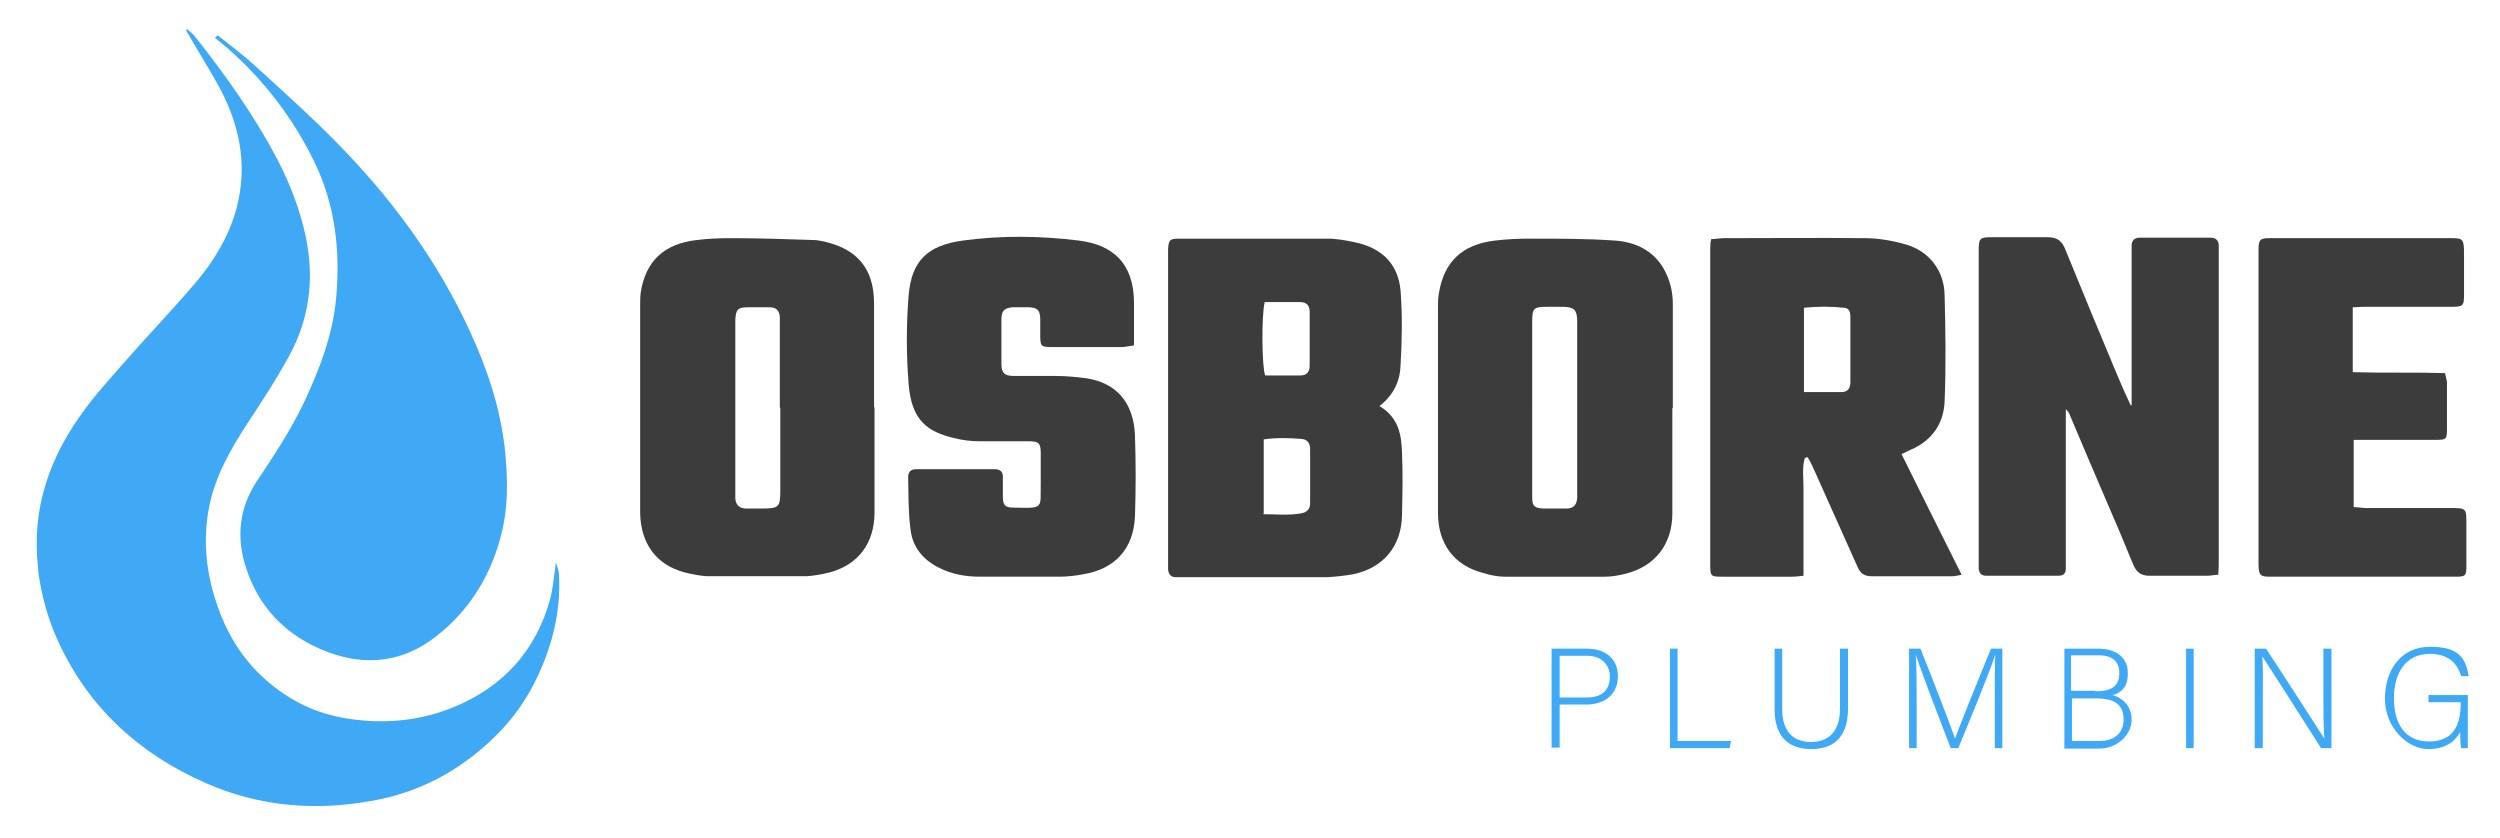
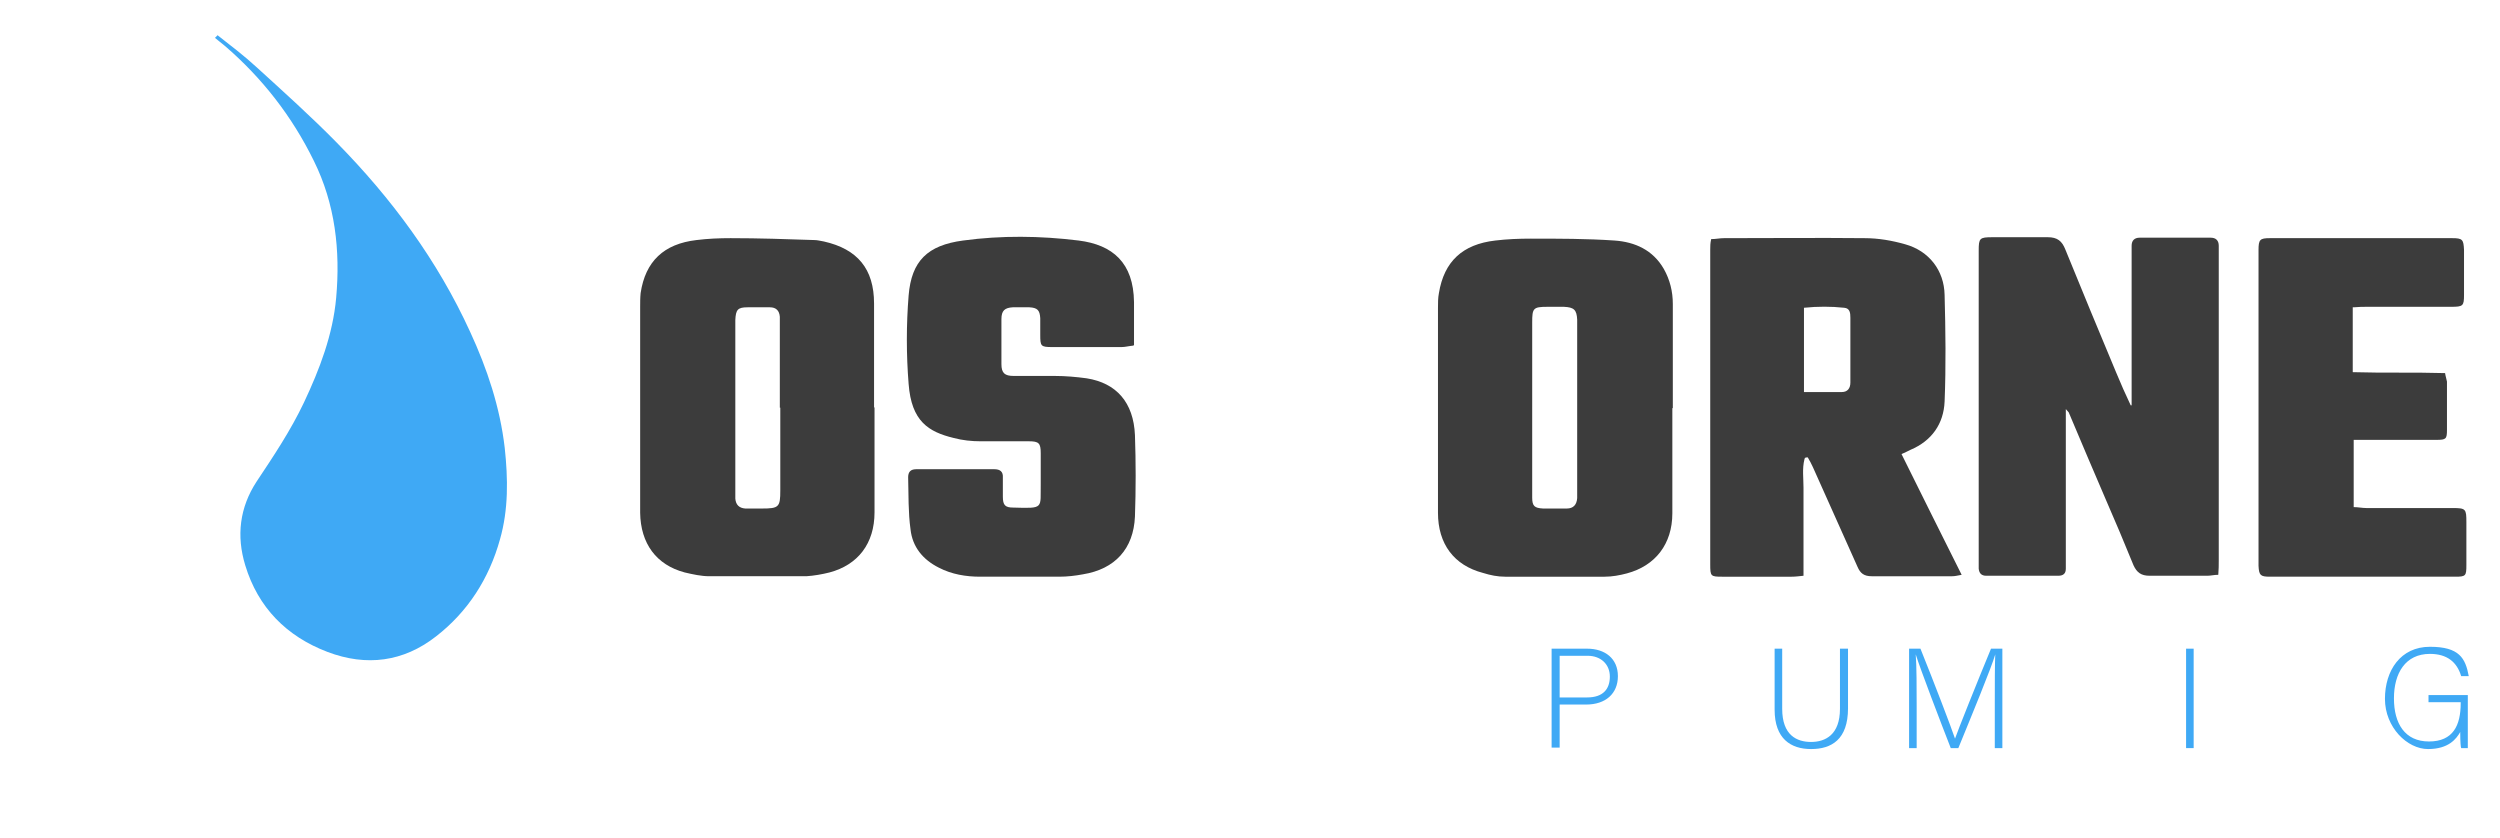
<svg xmlns="http://www.w3.org/2000/svg" id="Layer_1" data-name="Layer 1" version="1.1" viewBox="0 0 528 177">
  <defs>
    <style>
      .cls-1 {
        fill: #3fa9f5;
      }

      .cls-1, .cls-2 {
        stroke-width: 0px;
      }

      .cls-2 {
        fill: #3c3c3c;
      }
    </style>
  </defs>
-   <path class="cls-1" d="M8.1,120.3c-1.6-12.8,2.4-24,10-34.1,2.9-3.9,6.3-7.5,9.5-11.2,4.6-5.2,9.4-10.2,13.8-15.4,3.8-4.5,6.9-9.6,8.5-15.4,2.6-9.6.6-18.5-4.2-26.9-2.1-3.7-4.3-7.2-6.4-10.9,0,0,.2-.2.3-.2.5.5,1.1.9,1.5,1.4,6.5,8.2,12.6,16.8,17.5,26.1,2.7,5.2,4.8,10.7,6,16.4,1.8,8.7.8,17.1-3.5,25-2.7,5-5.8,9.7-8.9,14.4-3.5,5.4-6.7,11-8,17.4-1.5,7.5-.6,14.9,2.1,22.1,2.9,7.8,7.8,14,15,18.4,4.9,3,10.2,4.4,15.8,4.8,6.4.5,12.7-.4,18.6-2.8,10.5-4.3,17.5-11.9,20.5-22.9.6-2.3.8-4.7,1.2-7.7.3.9.5,1.4.6,1.9.4,4.9-.2,9.7-1.5,14.3-2.3,7.9-6.1,14.9-12.1,20.7-7.4,7.2-16.1,11.8-26.2,13.5-11.9,2.1-23.6,1.1-34.7-3.8-13.9-6.1-24.6-15.7-31.1-29.7-2.3-4.9-3.7-10.1-4.4-15.6" />
  <path class="cls-1" d="M45.9,7.4c2.8,2.2,5.7,4.4,8.3,6.8,5.7,5.2,11.5,10.4,16.9,15.9,11.6,11.8,21.3,24.9,28.2,40,3.6,7.8,6.3,15.9,7.3,24.5.7,6.5.8,13-1,19.3-2.3,8.3-6.8,15.3-13.5,20.5-6.9,5.4-14.7,6.4-22.9,3.3-8.7-3.3-14.7-9.4-17.4-18.3-1.9-6.2-1.2-12.2,2.4-17.7,3.6-5.4,7.2-10.8,10-16.7,3.3-7,6.1-14.3,6.8-22.1.9-10-.2-19.8-4.7-28.9-4.6-9.4-10.9-17.5-18.8-24.3-.7-.6-1.4-1.1-2.1-1.7.2-.2.4-.4.6-.6Z" />
-   <path class="cls-2" d="M291.4,85.8c4,2.4,4.6,6.1,4.7,9.8.2,4.4.1,8.8,0,13.2-.1,6.6-4,11.2-10.4,12.5-1.8.3-3.6.5-5.4.6-10.2,0-20.3,0-30.5,0s-1,0-1.5,0c-1,0-1.5-.6-1.6-1.6,0-.7,0-1.3,0-2,0-21.5,0-43,0-64.5,0-.4,0-.8,0-1.2.1-1.9.4-2.2,2.2-2.2,10.5,0,21,0,31.5,0,2,0,4,.4,5.9.8,5.5,1.2,9,4.5,9.5,10.2.4,5.2.3,10.5,0,15.7-.1,3.3-1.4,6.3-4.5,8.7ZM266.8,108.6c2.8,0,5.4.3,8.1-.2,1.1-.2,1.8-.9,1.8-2.1,0-3.8,0-7.7,0-11.5,0-1.2-.6-2-1.8-2.1-2.6-.2-5.3-.3-8,.1v15.6ZM267.1,63.8c-.7,3-.6,13.6.1,15.5,2.4,0,4.9,0,7.4,0,1.3,0,2-.7,2-2,0-3.8,0-7.6,0-11.5,0-1.3-.7-2-2-2-2.5,0-5,0-7.5,0Z" />
  <path class="cls-2" d="M450.2,85.6c0-.9,0-1.8,0-2.7,0-9.7,0-19.3,0-29,0-.7,0-1.3,0-2,0-1.1.6-1.7,1.7-1.7,5,0,10,0,15,0,1.1,0,1.7.6,1.7,1.7,0,.6,0,1.2,0,1.7,0,21.6,0,43.1,0,64.7,0,1,0,2-.1,3.1-.9,0-1.6.2-2.3.2-4.1,0-8.2,0-12.2,0-1.8,0-2.7-.7-3.4-2.2-1.9-4.7-3.9-9.4-5.9-14-2.6-6.1-5.2-12.1-7.7-18.1,0-.2-.3-.4-.7-.9,0,1.3,0,2.2,0,3,0,9.6,0,19.2,0,28.7,0,.7,0,1.3,0,2,0,1-.5,1.5-1.6,1.5-5.1,0-10.2,0-15.2,0-1,0-1.5-.5-1.6-1.5,0-.7,0-1.3,0-2,0-21.5,0-43,0-64.5,0-.2,0-.5,0-.7,0-2.6.2-2.8,2.9-2.8,3.9,0,7.8,0,11.7,0,2,0,3,.8,3.7,2.6,3.5,8.6,7.1,17.3,10.7,25.9,1,2.4,2,4.7,3.1,7,.1,0,.3,0,.4,0Z" />
  <path class="cls-2" d="M381.1,97c-.5,2-.2,4-.2,6,0,2.1,0,4.2,0,6.2v12.4c-1,.1-1.7.2-2.5.2-4.9,0-9.8,0-14.7,0-2.4,0-2.5-.1-2.5-2.6,0-22.2,0-44.3,0-66.5,0-.7,0-1.3.2-2.2,1,0,1.8-.2,2.7-.2,9.9,0,19.8-.1,29.7,0,2.9,0,5.8.5,8.6,1.3,5,1.4,8.2,5.5,8.3,10.7.2,7.5.3,15,0,22.5-.2,4.7-2.7,8.3-7.2,10.2-.6.3-1.2.6-1.9.9,4.2,8.5,8.4,16.9,12.7,25.5-1,.2-1.5.3-2,.3-5.7,0-11.3,0-17,0-1.6,0-2.4-.6-3-2-3.1-7-6.3-14-9.4-21-.3-.7-.7-1.4-1.1-2.1-.2,0-.4,0-.6.1ZM381,82.8c2.8,0,5.4,0,8,0,1.2,0,1.8-.8,1.8-2,0-1.8,0-3.7,0-5.5,0-2.7,0-5.5,0-8.2,0-1-.1-2-1.3-2.1-2.8-.3-5.6-.3-8.5,0v17.8Z" />
  <path class="cls-2" d="M184.7,86c0,7.4,0,14.8,0,22.2,0,6.6-3.5,11.1-9.5,12.7-1.6.4-3.3.7-4.9.8-6.8,0-13.7,0-20.5,0-1.7,0-3.5-.4-5.2-.8-6-1.6-9.3-6.1-9.4-12.6,0-5.7,0-11.5,0-17.2,0-8.7,0-17.5,0-26.2,0-1,0-2,.1-3,1-6.7,4.9-10.4,11.8-11.2,2.4-.3,4.8-.4,7.2-.4,5.9,0,11.8.2,17.7.4.7,0,1.3.2,2,.3,7.1,1.6,10.6,5.8,10.6,13.1,0,7.3,0,14.7,0,22ZM164.7,86.1c0-5.7,0-11.5,0-17.2,0-.7,0-1.3,0-2-.1-1.3-.8-2-2.1-2-1.6,0-3.2,0-4.7,0-2.1,0-2.5.5-2.6,2.7,0,.3,0,.7,0,1,0,11.7,0,23.3,0,35,0,.6,0,1.2,0,1.7.1,1.3.8,2,2.1,2.1,1.2,0,2.3,0,3.5,0,3.6,0,3.9-.3,3.9-3.8,0-5.8,0-11.7,0-17.5Z" />
  <path class="cls-2" d="M353.2,86.2c0,7.4,0,14.8,0,22.2,0,6.5-3.6,11.1-9.6,12.7-1.5.4-3.1.7-4.7.7-7,0-14,0-21,0-1.6,0-3.1-.3-4.7-.8-6.1-1.6-9.5-6.1-9.5-12.7,0-7.6,0-15.2,0-22.7,0-6.8,0-13.7,0-20.5,0-1.1,0-2.2.2-3.2,1.1-6.7,5-10.3,11.9-11.1,2.5-.3,5-.4,7.5-.4,5.9,0,11.8,0,17.7.4,4.3.3,8.1,2,10.4,6,1.3,2.3,1.9,4.8,1.9,7.4,0,7.3,0,14.7,0,22ZM323.6,86.1c0,3.3,0,6.7,0,10,0,3,0,6,0,9,0,1.8.5,2.2,2.3,2.3,1.7,0,3.3,0,5,0,1.4,0,2.1-.8,2.2-2.2,0-.7,0-1.3,0-2,0-11.4,0-22.8,0-34.2,0-.5,0-1,0-1.5-.1-2.1-.7-2.6-2.8-2.7-1.2,0-2.3,0-3.5,0-3,0-3.2.3-3.2,3.3,0,6,0,12,0,18Z" />
-   <path class="cls-2" d="M239.3,73c-1,.1-1.7.3-2.4.3-4.9,0-9.8,0-14.7,0-2.4,0-2.5-.2-2.5-2.6,0-1.2,0-2.3,0-3.5-.1-1.7-.6-2.2-2.3-2.3-1.2,0-2.3,0-3.5,0-1.7.1-2.4.7-2.4,2.5,0,3.2,0,6.3,0,9.5,0,1.9.7,2.5,2.6,2.5,2.9,0,5.8,0,8.7,0,2.2,0,4.5.2,6.7.5,6.3,1,9.9,5.1,10.2,12,.2,5.7.2,11.5,0,17.2-.3,6.8-4.2,11.1-11,12.2-1.6.3-3.3.5-5,.5-5.6,0-11.2,0-16.7,0-3,0-6-.5-8.7-1.9-3.4-1.7-5.6-4.4-6-8.1-.5-3.6-.4-7.3-.5-11,0-1.1.5-1.7,1.7-1.7,5.5,0,11,0,16.5,0,1.2,0,1.9.5,1.8,1.8,0,1.3,0,2.7,0,4,0,1.8.5,2.3,2.2,2.3,6.6.2,5.7.2,5.8-5,0-2.2,0-4.3,0-6.5,0-2.1-.4-2.5-2.5-2.5-3.4,0-6.8,0-10.2,0-1.9,0-3.8-.2-5.7-.7-5.3-1.3-8.9-3.5-9.5-11.4-.5-6.2-.5-12.5,0-18.7.6-7.3,4-10.6,11.5-11.6,8.1-1.1,16.3-1,24.4,0,7.2.9,11.6,4.7,11.7,13,0,3,0,6,0,9.1Z" />
+   <path class="cls-2" d="M239.3,73c-1,.1-1.7.3-2.4.3-4.9,0-9.8,0-14.7,0-2.4,0-2.5-.2-2.5-2.6,0-1.2,0-2.3,0-3.5-.1-1.7-.6-2.2-2.3-2.3-1.2,0-2.3,0-3.5,0-1.7.1-2.4.7-2.4,2.5,0,3.2,0,6.3,0,9.5,0,1.9.7,2.5,2.6,2.5,2.9,0,5.8,0,8.7,0,2.2,0,4.5.2,6.7.5,6.3,1,9.9,5.1,10.2,12,.2,5.7.2,11.5,0,17.2-.3,6.8-4.2,11.1-11,12.2-1.6.3-3.3.5-5,.5-5.6,0-11.2,0-16.7,0-3,0-6-.5-8.7-1.9-3.4-1.7-5.6-4.4-6-8.1-.5-3.6-.4-7.3-.5-11,0-1.1.5-1.7,1.7-1.7,5.5,0,11,0,16.5,0,1.2,0,1.9.5,1.8,1.8,0,1.3,0,2.7,0,4,0,1.8.5,2.3,2.2,2.3,6.6.2,5.7.2,5.8-5,0-2.2,0-4.3,0-6.5,0-2.1-.4-2.5-2.5-2.5-3.4,0-6.8,0-10.2,0-1.9,0-3.8-.2-5.7-.7-5.3-1.3-8.9-3.5-9.5-11.4-.5-6.2-.5-12.5,0-18.7.6-7.3,4-10.6,11.5-11.6,8.1-1.1,16.3-1,24.4,0,7.2.9,11.6,4.7,11.7,13,0,3,0,6,0,9.1" />
  <path class="cls-2" d="M496.9,64.9v13.7c6.5.2,12.9,0,19.5.2.1.7.3,1.2.4,1.8,0,3.4,0,6.8,0,10.2,0,1.9-.2,2.1-2.2,2.1-4.9,0-9.8,0-14.7,0-.9,0-1.8,0-2.8,0v14.2c.9,0,1.8.2,2.7.2,6.1,0,12.2,0,18.2,0,2.8,0,2.9.2,2.9,3,0,3,0,6,0,9,0,2.3-.1,2.5-2.3,2.5-13.1,0-26.2,0-39.2,0-2,0-2.3-.3-2.4-2.3,0-.7,0-1.3,0-2,0-21.2,0-42.3,0-63.5,0-.4,0-.8,0-1.2,0-2.2.3-2.5,2.4-2.5,12.8,0,25.7,0,38.5,0,2.2,0,2.4.3,2.5,2.5,0,3.2,0,6.3,0,9.5,0,2.3-.2,2.5-2.7,2.5-5.9,0-11.8,0-17.7,0-.9,0-1.8,0-2.8.1Z" />
  <g>
    <path class="cls-1" d="M327.7,137h7.5c3.8,0,6.5,2.1,6.5,5.8s-2.6,6-6.7,6h-5.6v9.1h-1.7v-21ZM329.4,147.3h5.8c3.4,0,4.8-1.8,4.8-4.4s-1.9-4.4-4.7-4.4h-5.9v8.8Z" />
-     <path class="cls-1" d="M352.7,137h1.6v19.5h11.3l-.3,1.5h-12.6v-21Z" />
    <path class="cls-1" d="M376.4,137v12.7c0,5.6,3.1,7,6.1,7s6.1-1.5,6.1-7v-12.7h1.7v12.6c0,6.6-3.5,8.6-7.8,8.6s-7.7-2.2-7.7-8.3v-12.9h1.7Z" />
    <path class="cls-1" d="M421.3,148.3c0-4.1,0-8,.1-10.1h0c-.8,2.8-5.1,13.2-7.8,19.8h-1.6c-2-5.1-6.4-16.6-7.4-19.8h0c.2,2.4.2,7.3.2,10.9v8.9h-1.6v-21h2.4c2.9,7.2,6.5,16.6,7.3,19h0c.5-1.5,4.7-12,7.6-19h2.4v21h-1.6v-9.7Z" />
-     <path class="cls-1" d="M435.9,137h7.3c4,0,6.2,2.1,6.2,5.2s-1.5,4.1-3.2,4.6c1.5.4,4,1.9,4,5.2s-3.2,6.1-6.8,6.1h-7.4v-21ZM442.6,146c3.6,0,5-1.3,5-3.8s-1.4-3.8-4.4-3.8h-5.8v7.5h5.2ZM437.5,156.5h5.9c2.8,0,5.1-1.4,5.1-4.5s-1.7-4.5-5.9-4.5h-5v9Z" />
    <path class="cls-1" d="M463.3,137v21h-1.6v-21h1.6Z" />
-     <path class="cls-1" d="M476.2,158v-21h2.4c3.3,5,10.9,16.8,12.3,19h0c-.2-3-.2-6.1-.2-9.5v-9.5h1.7v21h-2.2c-3.1-4.9-10.9-17.1-12.4-19.4h0c.2,2.8.1,5.8.1,9.6v9.8h-1.7Z" />
    <path class="cls-1" d="M521.2,158h-1.4c-.1-.2-.2-1.3-.2-3.4-.8,1.4-2.4,3.6-6.8,3.6s-9.1-4.6-9.1-10.6,3.3-11,9.5-11,7.5,2.4,8.2,6.2h-1.6c-.9-3-3-4.7-6.6-4.7-5.2,0-7.6,4.1-7.6,9.4s2.3,9.1,7.4,9.1,6.7-3.4,6.7-8.1v-.2h-6.8v-1.5h8.3v11.1Z" />
  </g>
</svg>